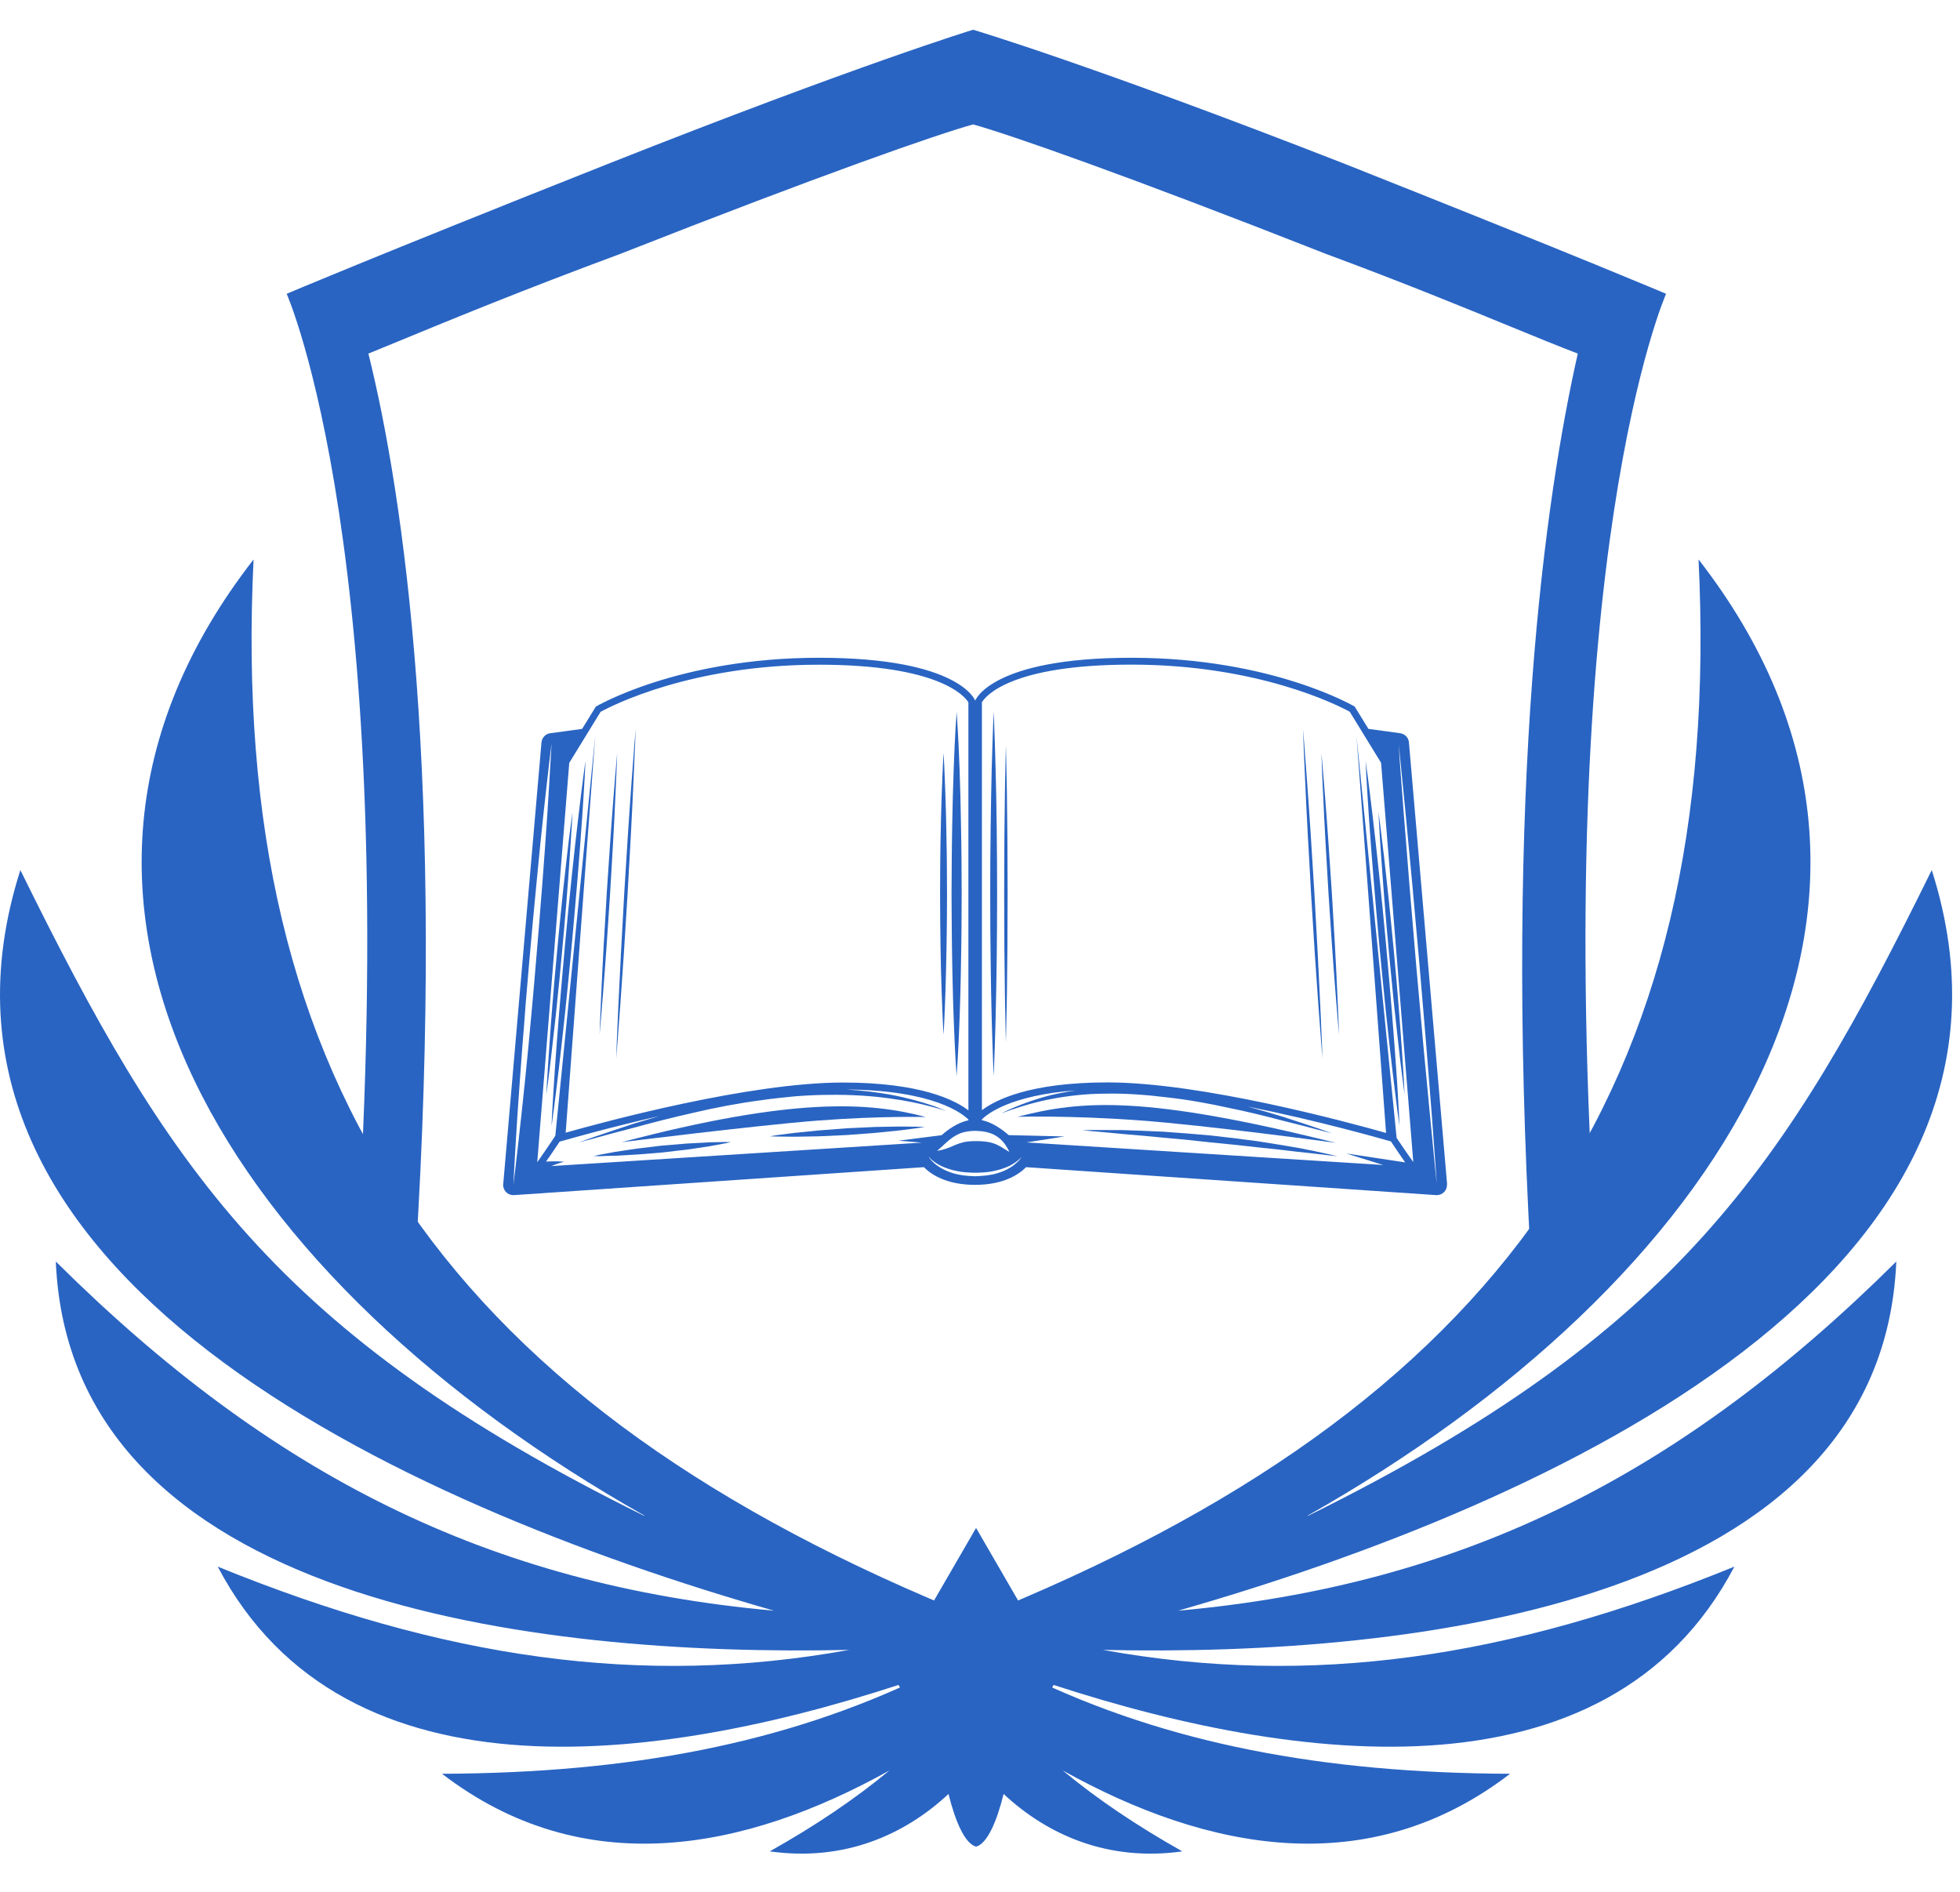
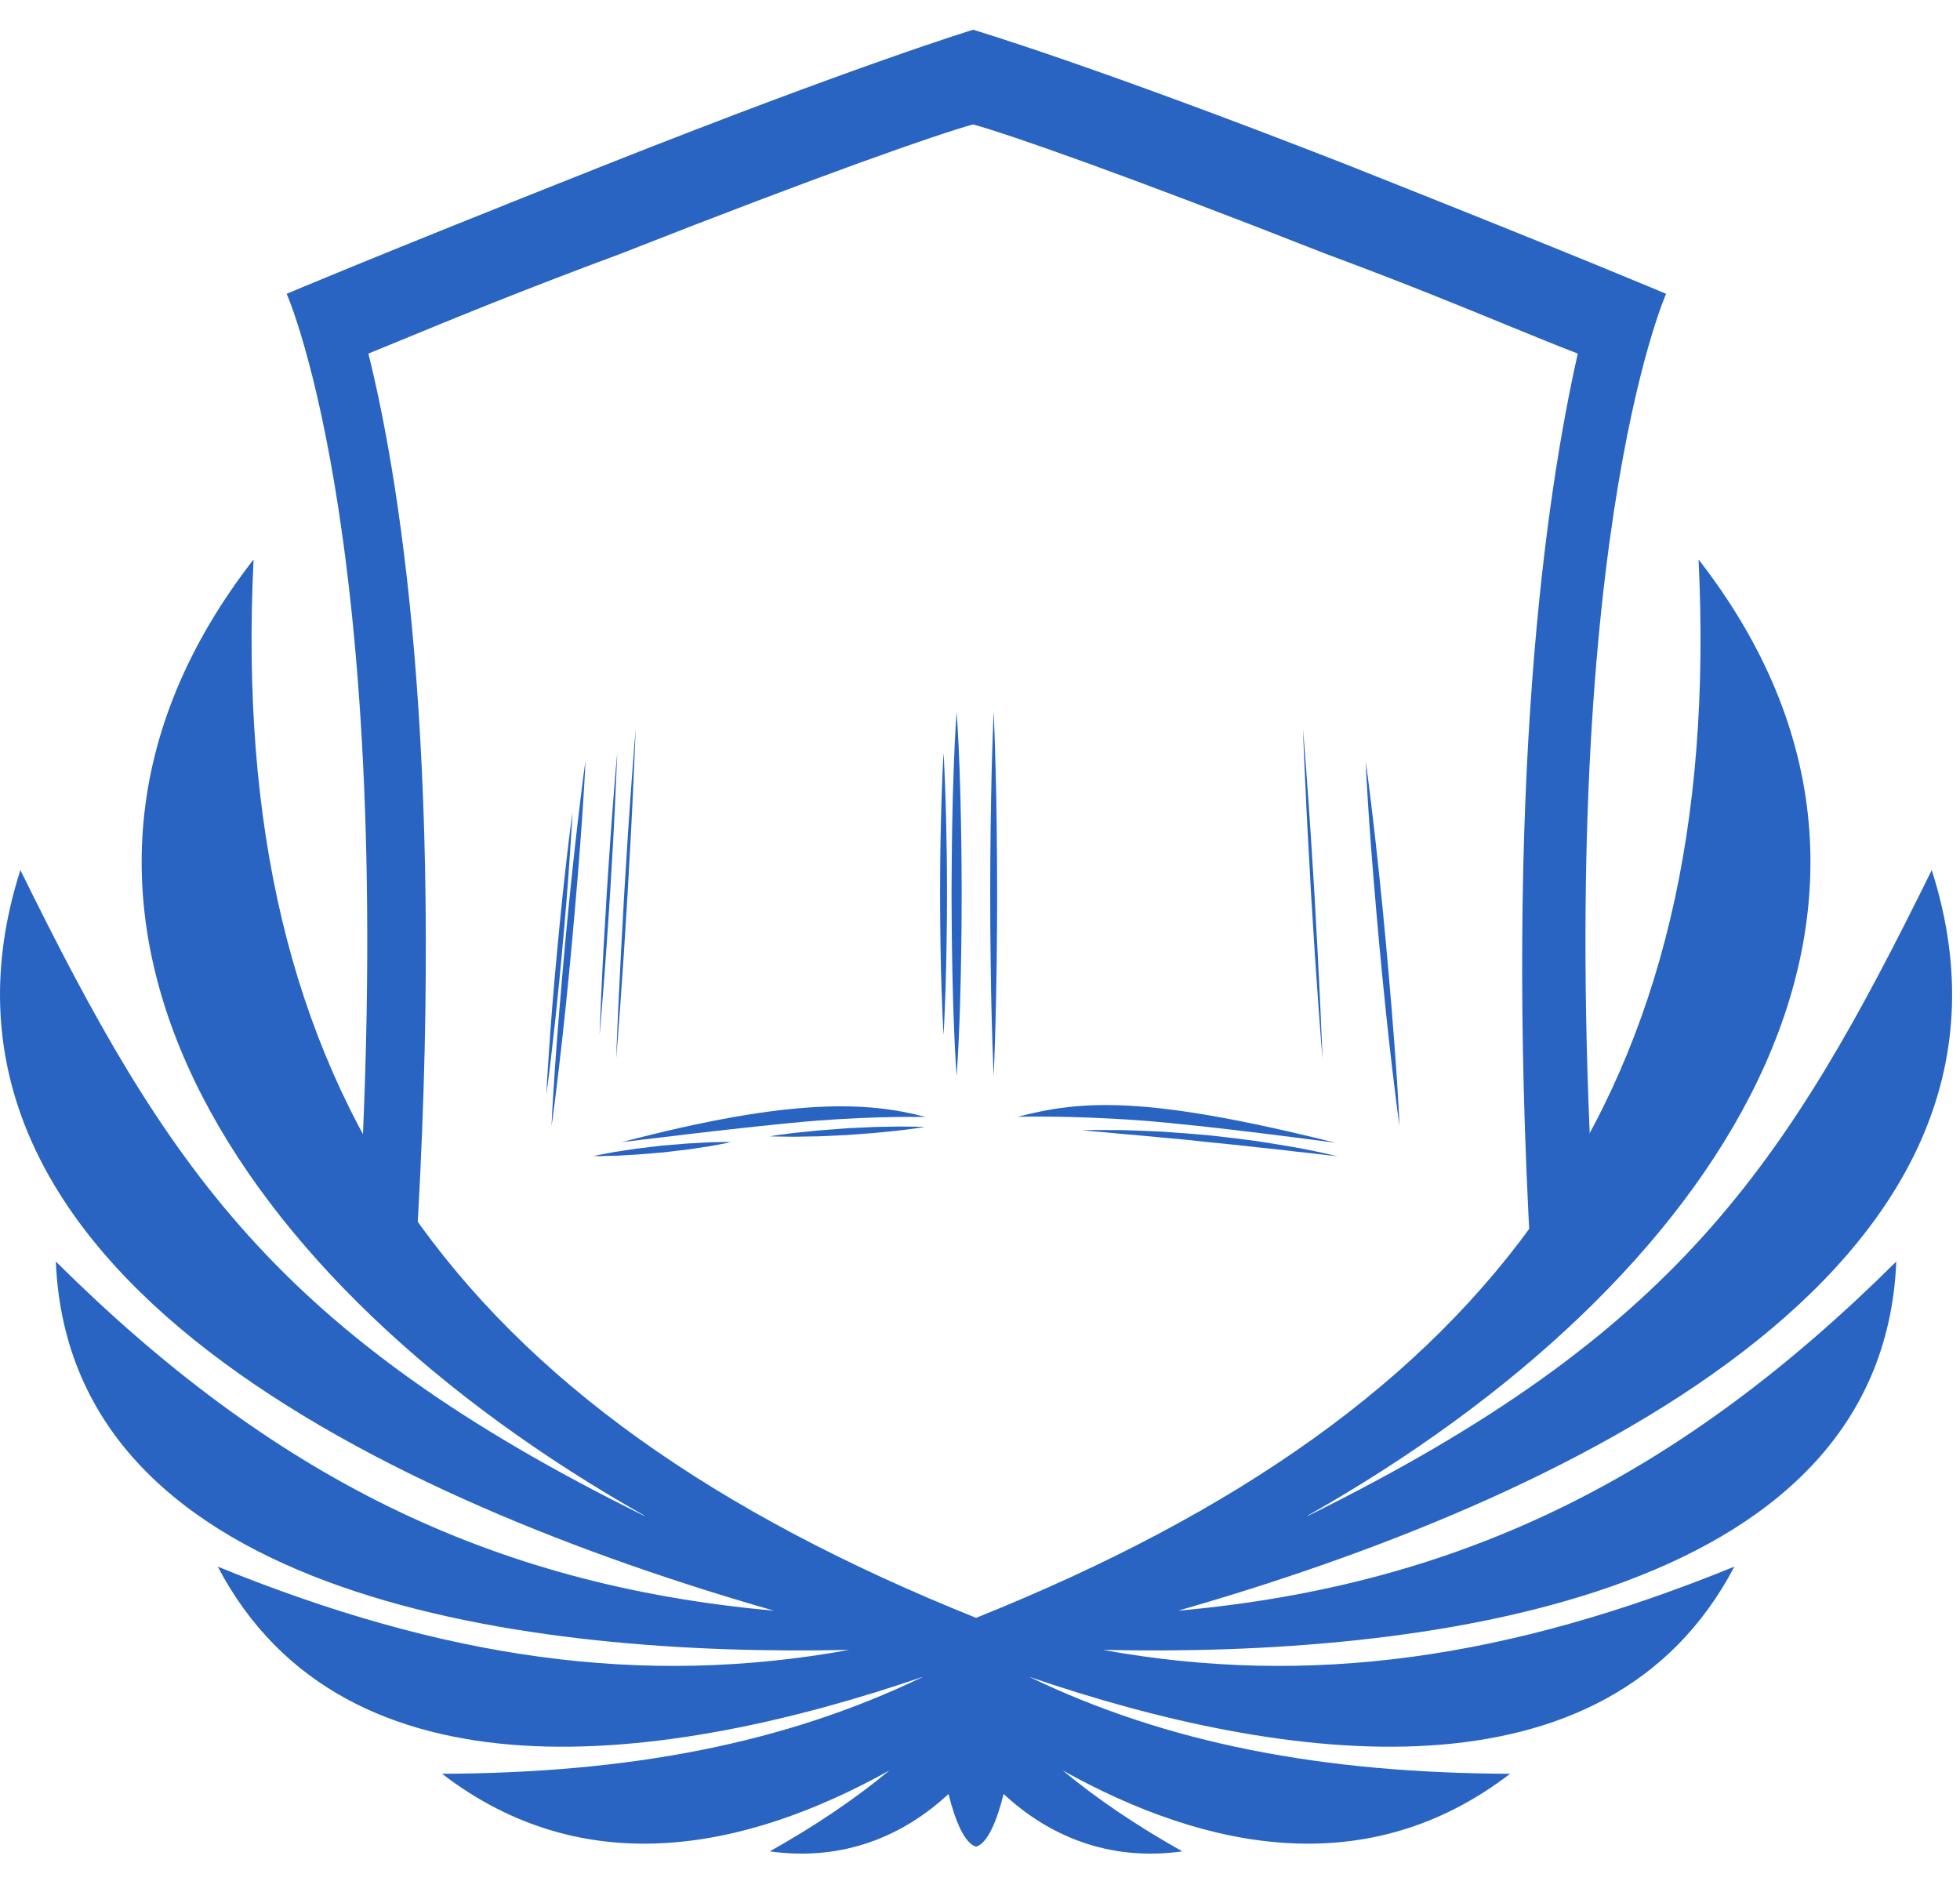
<svg xmlns="http://www.w3.org/2000/svg" width="86" height="83" viewBox="0 0 46 43" fill="none">
  <path fill-rule="evenodd" clip-rule="evenodd" d="M31.123 5.262C26.367 3.391 23.682 2.455 22.838 2.222C21.994 2.455 19.309 3.391 14.553 5.262C12.259 6.112 10.566 6.81 9.394 7.293C9.116 7.408 8.867 7.51 8.646 7.6C9.477 10.94 10.457 17.683 9.753 28.834H8.358C9.459 12.325 6.728 6.197 6.728 6.197C6.728 6.197 8.646 5.379 14.246 3.157C20.153 0.818 22.838 0 22.838 0C22.838 0 25.6 0.818 31.584 3.157C37.184 5.379 39.102 6.197 39.102 6.197C39.102 6.197 36.371 12.325 37.471 28.834H35.926C35.296 17.683 36.275 10.94 37.03 7.6C36.587 7.431 36.064 7.217 35.442 6.962C34.343 6.511 32.937 5.934 31.123 5.262Z" fill="#2964C2" />
  <path d="M0.478 19.72C3.908 26.686 6.464 30.6 15.12 34.875L15.122 34.867C5.495 29.425 -0.361 20.546 5.951 12.431C5.345 24.9 10.625 32.341 22.908 37.268C35.19 32.341 40.47 24.9 39.864 12.431C46.176 20.546 40.32 29.425 30.693 34.867L30.696 34.875C39.351 30.6 41.908 26.686 45.337 19.72C48.359 29.184 36.399 34.597 27.65 37.1C34.349 36.501 39.468 33.907 44.505 28.906C44.17 36.92 33.223 38.184 25.883 38.02C30.76 38.903 35.412 38.222 40.705 36.066C37.709 41.77 30.119 40.696 24.148 38.649C27.394 40.216 31.033 40.911 35.441 40.927C32.128 43.47 28.352 42.748 24.943 40.85C25.752 41.523 26.684 42.149 27.749 42.748C26.014 42.992 24.596 42.372 23.554 41.401C23.394 42.048 23.17 42.568 22.908 42.637C22.646 42.568 22.421 42.048 22.261 41.401C21.219 42.372 19.801 42.992 18.066 42.748C19.131 42.149 20.063 41.523 20.873 40.85C17.463 42.748 13.687 43.47 10.374 40.927C14.782 40.911 18.421 40.216 21.667 38.649C15.696 40.696 8.106 41.77 5.11 36.066C10.403 38.222 15.056 38.903 19.932 38.02C12.592 38.184 1.645 36.92 1.31 28.906C6.347 33.907 11.466 36.501 18.165 37.1C9.416 34.597 -2.544 29.184 0.478 19.72Z" fill="#2964C2" />
-   <path d="M22.908 35.158L24.885 38.572L22.908 41.985L20.93 38.572L22.908 35.158Z" fill="#2964C2" />
-   <path d="M33.962 27.084L33.067 16.727C33.06 16.614 32.971 16.524 32.862 16.509L32.116 16.407L31.794 15.884C31.794 15.884 29.862 14.738 26.555 14.738C23.248 14.738 22.888 15.744 22.888 15.744C22.888 15.744 22.53 14.738 19.223 14.738C15.916 14.738 13.984 15.884 13.984 15.884L13.662 16.407L12.914 16.509C12.802 16.524 12.718 16.614 12.708 16.727L11.811 27.084C11.811 27.092 11.808 27.097 11.808 27.105C11.808 27.169 11.833 27.23 11.876 27.276C11.92 27.322 11.983 27.348 12.046 27.348H12.062L21.683 26.692C21.84 26.851 22.198 27.107 22.883 27.107C23.57 27.107 23.925 26.851 24.082 26.692L33.704 27.348H33.722C33.785 27.348 33.846 27.322 33.892 27.276C33.935 27.233 33.96 27.171 33.96 27.107C33.962 27.099 33.962 27.092 33.962 27.084ZM22.86 25.84H22.908L22.951 25.843C22.982 25.845 23.017 25.848 23.047 25.85C23.111 25.858 23.172 25.871 23.233 25.891C23.352 25.93 23.453 26.001 23.519 26.073C23.585 26.142 23.623 26.211 23.651 26.257C23.677 26.303 23.689 26.334 23.689 26.334C23.689 26.334 23.661 26.319 23.616 26.291C23.57 26.262 23.507 26.221 23.433 26.183C23.398 26.163 23.357 26.145 23.314 26.132C23.271 26.116 23.225 26.106 23.177 26.099C23.131 26.091 23.078 26.088 23.025 26.083C22.997 26.081 22.971 26.081 22.946 26.081H22.862C22.753 26.083 22.652 26.091 22.558 26.122C22.467 26.147 22.373 26.191 22.289 26.227C22.203 26.26 22.13 26.283 22.079 26.293C22.026 26.303 21.995 26.308 21.995 26.308C21.995 26.308 22.018 26.285 22.058 26.252C22.097 26.216 22.152 26.165 22.218 26.106C22.287 26.047 22.368 25.976 22.482 25.922C22.599 25.866 22.733 25.843 22.86 25.84ZM12.49 22.901C12.46 23.219 12.432 23.534 12.404 23.835C12.346 24.442 12.287 25.008 12.234 25.492C12.183 25.976 12.135 26.38 12.102 26.664C12.069 26.946 12.049 27.107 12.049 27.107C12.049 27.107 12.056 26.946 12.072 26.662C12.089 26.378 12.11 25.973 12.143 25.487C12.176 25 12.216 24.432 12.262 23.825C12.287 23.521 12.313 23.208 12.335 22.888C12.363 22.571 12.389 22.246 12.417 21.921C12.447 21.598 12.475 21.273 12.503 20.956C12.533 20.638 12.564 20.323 12.592 20.021C12.65 19.415 12.706 18.849 12.759 18.365C12.81 17.881 12.86 17.477 12.891 17.192C12.924 16.911 12.944 16.75 12.944 16.75C12.944 16.75 12.937 16.911 12.919 17.195C12.901 17.479 12.881 17.884 12.848 18.37C12.817 18.857 12.774 19.425 12.729 20.032C12.703 20.336 12.68 20.648 12.655 20.968C12.627 21.286 12.602 21.611 12.574 21.936C12.549 22.259 12.518 22.581 12.49 22.901ZM13.36 17.205L14.095 16.007C14.362 15.861 16.226 14.901 19.221 14.901C22.058 14.901 22.647 15.651 22.728 15.784V25.359C22.426 25.126 21.622 24.706 19.781 24.706C17.595 24.706 14.204 25.62 13.276 25.883L13.971 16.558L13.033 25.955C13.015 25.986 12.789 26.321 12.609 26.577L13.36 17.205ZM21.633 26.116C20.141 26.211 14.712 26.554 12.937 26.667C13.086 26.605 13.238 26.564 13.238 26.564C13.238 26.564 13.071 26.549 12.896 26.557C12.868 26.559 12.84 26.559 12.815 26.562C12.899 26.442 13.005 26.288 13.134 26.093C13.365 26.027 14.301 25.761 15.475 25.492C15.267 25.553 15.067 25.615 14.884 25.668C14.491 25.796 14.164 25.909 13.933 25.986C13.748 26.052 13.629 26.093 13.588 26.109C13.629 26.099 13.751 26.068 13.941 26.017C14.174 25.953 14.506 25.86 14.907 25.758C15.305 25.648 15.772 25.528 16.276 25.415C16.779 25.297 17.319 25.192 17.864 25.121C18.135 25.082 18.409 25.052 18.675 25.028C18.944 25.008 19.211 24.995 19.467 24.995C19.982 24.988 20.461 25.021 20.869 25.077C21.277 25.131 21.615 25.205 21.846 25.269C21.962 25.297 22.053 25.325 22.114 25.343C22.178 25.361 22.211 25.372 22.211 25.372C22.211 25.372 22.178 25.359 22.119 25.336C22.058 25.313 21.97 25.274 21.856 25.238C21.625 25.159 21.293 25.064 20.882 24.988C20.58 24.934 20.235 24.893 19.867 24.87C21.909 24.885 22.589 25.436 22.728 25.574V25.592C22.482 25.643 22.254 25.804 22.099 25.942L21.087 26.07L21.633 26.116ZM23.92 26.529C23.897 26.554 23.869 26.582 23.831 26.613C23.796 26.644 23.753 26.677 23.704 26.705C23.654 26.736 23.598 26.764 23.535 26.79C23.474 26.815 23.408 26.836 23.337 26.854C23.301 26.864 23.266 26.869 23.228 26.874C23.19 26.882 23.154 26.887 23.116 26.89C23.037 26.9 22.964 26.9 22.888 26.905C22.809 26.9 22.733 26.9 22.657 26.89C22.619 26.887 22.581 26.882 22.545 26.874C22.507 26.866 22.472 26.864 22.436 26.851C22.365 26.836 22.299 26.813 22.236 26.787C22.175 26.762 22.119 26.733 22.069 26.703C22.018 26.674 21.975 26.641 21.939 26.61C21.904 26.58 21.873 26.552 21.853 26.526C21.812 26.483 21.795 26.449 21.792 26.442C21.797 26.449 21.82 26.477 21.863 26.516C21.914 26.559 21.99 26.616 22.091 26.664C22.142 26.69 22.198 26.71 22.259 26.731C22.32 26.751 22.386 26.769 22.454 26.782C22.523 26.797 22.594 26.808 22.667 26.813C22.741 26.82 22.817 26.82 22.888 26.823C22.964 26.82 23.043 26.82 23.113 26.813C23.187 26.808 23.258 26.797 23.324 26.782C23.392 26.767 23.458 26.751 23.519 26.731C23.58 26.71 23.636 26.687 23.687 26.664C23.785 26.613 23.864 26.559 23.912 26.516C23.95 26.483 23.973 26.457 23.981 26.447C23.971 26.462 23.953 26.49 23.92 26.529ZM32.464 26.641C30.374 26.508 25.421 26.196 24.092 26.111L24.983 25.971L23.674 25.94C23.517 25.804 23.291 25.64 23.043 25.589V25.571C23.169 25.446 23.717 25.003 25.251 24.89C25.043 24.921 24.846 24.959 24.668 25C24.303 25.092 24.009 25.203 23.808 25.287C23.707 25.328 23.631 25.366 23.578 25.392C23.524 25.418 23.496 25.43 23.496 25.43C23.496 25.43 23.527 25.42 23.583 25.4C23.636 25.382 23.717 25.348 23.821 25.318C24.026 25.249 24.326 25.156 24.688 25.09C25.051 25.021 25.482 24.967 25.944 24.967C26.405 24.957 26.9 24.993 27.389 25.054C27.881 25.108 28.368 25.197 28.822 25.297C29.279 25.389 29.7 25.494 30.06 25.589C30.422 25.679 30.724 25.758 30.934 25.814C31.117 25.86 31.234 25.891 31.259 25.896C31.234 25.886 31.122 25.848 30.942 25.784C30.737 25.715 30.44 25.615 30.085 25.502C29.841 25.428 29.57 25.348 29.279 25.269C30.899 25.592 32.35 26.004 32.644 26.088C32.783 26.296 32.89 26.454 32.979 26.58L31.594 26.37L32.464 26.641ZM32.778 26.006L31.835 16.555L32.53 25.889C31.65 25.64 28.203 24.703 25.994 24.703C24.151 24.703 23.349 25.123 23.045 25.356V15.782C23.121 15.654 23.689 14.899 26.552 14.899C29.542 14.899 31.411 15.859 31.678 16.005L32.413 17.203L33.169 26.572C33.024 26.372 32.854 26.116 32.778 26.006ZM33.676 26.662C33.648 26.38 33.608 25.976 33.562 25.489C33.516 25.003 33.463 24.437 33.405 23.83C33.351 23.224 33.293 22.576 33.235 21.928C33.181 21.281 33.126 20.636 33.075 20.026C33.027 19.42 32.984 18.854 32.943 18.367C32.905 17.881 32.877 17.477 32.854 17.192C32.839 16.962 32.829 16.814 32.826 16.765C32.831 16.811 32.847 16.962 32.87 17.192C32.897 17.474 32.938 17.879 32.986 18.365C33.032 18.849 33.085 19.417 33.143 20.024C33.197 20.631 33.255 21.278 33.313 21.926C33.367 22.573 33.422 23.221 33.473 23.828C33.521 24.434 33.567 25 33.605 25.487C33.64 25.973 33.671 26.378 33.691 26.662C33.706 26.874 33.717 27.017 33.719 27.076C33.714 27.017 33.699 26.874 33.676 26.662Z" fill="#2964C2" />
  <path d="M26.712 25.592C28.335 25.709 31.353 26.122 31.353 26.122C26.879 25.003 25.386 25.12 23.882 25.51C23.882 25.51 25.087 25.474 26.712 25.592Z" fill="#2964C2" />
  <path d="M21.726 25.515C20.38 25.156 18.597 25.052 14.59 26.106C14.59 26.106 17.737 25.712 19.19 25.599C20.646 25.487 21.726 25.515 21.726 25.515Z" fill="#2964C2" />
  <path d="M30.465 26.239C30.186 26.191 29.862 26.137 29.512 26.083C29.162 26.035 28.786 25.988 28.411 25.948C28.036 25.914 27.658 25.884 27.305 25.86C26.953 25.843 26.621 25.83 26.339 25.822C26.055 25.82 25.819 25.82 25.654 25.82C25.49 25.822 25.396 25.825 25.396 25.825C25.396 25.825 25.49 25.835 25.654 25.85C25.819 25.863 26.053 25.884 26.334 25.912C26.616 25.935 26.943 25.965 27.295 25.999C27.648 26.029 28.021 26.065 28.396 26.109C28.771 26.145 29.144 26.183 29.494 26.224C29.844 26.26 30.174 26.296 30.453 26.331C30.734 26.36 30.967 26.388 31.132 26.408C31.297 26.426 31.391 26.436 31.391 26.436C31.391 26.436 31.3 26.416 31.137 26.378C30.975 26.339 30.744 26.293 30.465 26.239Z" fill="#2964C2" />
-   <path d="M21.132 25.738C20.962 25.74 20.762 25.745 20.549 25.748C20.336 25.758 20.108 25.768 19.88 25.779C19.651 25.796 19.426 25.814 19.213 25.83C19 25.853 18.802 25.873 18.632 25.889C18.462 25.912 18.32 25.93 18.221 25.942C18.122 25.958 18.066 25.968 18.066 25.968C18.066 25.968 18.125 25.971 18.224 25.973C18.323 25.973 18.467 25.976 18.637 25.978C18.807 25.976 19.007 25.971 19.22 25.968C19.433 25.958 19.661 25.947 19.89 25.937C20.118 25.919 20.344 25.901 20.557 25.886C20.77 25.863 20.968 25.843 21.137 25.827C21.307 25.804 21.449 25.786 21.548 25.773C21.647 25.758 21.703 25.748 21.703 25.748C21.703 25.748 21.645 25.745 21.546 25.743C21.447 25.743 21.302 25.74 21.132 25.738Z" fill="#2964C2" />
+   <path d="M21.132 25.738C20.962 25.74 20.762 25.745 20.549 25.748C20.336 25.758 20.108 25.768 19.88 25.779C19.651 25.796 19.426 25.814 19.213 25.83C19 25.853 18.802 25.873 18.632 25.889C18.462 25.912 18.32 25.93 18.221 25.942C18.122 25.958 18.066 25.968 18.066 25.968C18.066 25.968 18.125 25.971 18.224 25.973C18.323 25.973 18.467 25.976 18.637 25.978C18.807 25.976 19.007 25.971 19.22 25.968C19.433 25.958 19.661 25.947 19.89 25.937C20.118 25.919 20.344 25.901 20.557 25.886C20.77 25.863 20.968 25.843 21.137 25.827C21.307 25.804 21.449 25.786 21.548 25.773C21.647 25.758 21.703 25.748 21.703 25.748C21.703 25.748 21.645 25.745 21.546 25.743C21.447 25.743 21.302 25.74 21.132 25.738" fill="#2964C2" />
  <path d="M14.439 26.424C14.591 26.416 14.768 26.406 14.956 26.395C15.146 26.38 15.347 26.362 15.55 26.347C15.75 26.324 15.95 26.298 16.14 26.278C16.328 26.25 16.503 26.224 16.653 26.201C16.802 26.173 16.927 26.15 17.015 26.134C17.102 26.116 17.152 26.104 17.152 26.104C17.152 26.104 17.102 26.104 17.013 26.101C16.924 26.104 16.797 26.106 16.645 26.109C16.493 26.116 16.315 26.127 16.128 26.137C15.938 26.152 15.737 26.17 15.534 26.186C15.334 26.209 15.133 26.234 14.943 26.257C14.756 26.285 14.581 26.311 14.431 26.334C14.281 26.362 14.157 26.385 14.068 26.401C13.982 26.419 13.931 26.431 13.931 26.431C13.931 26.431 13.982 26.431 14.071 26.434C14.16 26.429 14.287 26.426 14.439 26.424Z" fill="#2964C2" />
  <path d="M32.068 17.53C32.083 17.766 32.101 18.101 32.129 18.503C32.156 18.905 32.192 19.376 32.233 19.878C32.253 20.129 32.276 20.39 32.298 20.654C32.321 20.917 32.347 21.186 32.369 21.452C32.395 21.721 32.42 21.987 32.446 22.251C32.473 22.515 32.499 22.773 32.524 23.024C32.577 23.526 32.628 23.994 32.676 24.394C32.722 24.796 32.768 25.128 32.795 25.361C32.826 25.594 32.846 25.727 32.846 25.727C32.846 25.727 32.841 25.592 32.828 25.359C32.813 25.123 32.798 24.788 32.768 24.386C32.74 23.984 32.704 23.513 32.664 23.011C32.643 22.76 32.62 22.499 32.598 22.235C32.575 21.972 32.55 21.703 32.527 21.437C32.501 21.168 32.476 20.902 32.451 20.638C32.423 20.375 32.397 20.116 32.372 19.865C32.319 19.363 32.268 18.895 32.22 18.495C32.174 18.094 32.129 17.761 32.101 17.528C32.07 17.295 32.05 17.162 32.05 17.162C32.05 17.162 32.055 17.297 32.068 17.53Z" fill="#2964C2" />
-   <path d="M32.415 19.397C32.438 19.709 32.463 20.073 32.494 20.459C32.524 20.848 32.562 21.263 32.6 21.677C32.641 22.092 32.679 22.507 32.719 22.893C32.76 23.283 32.803 23.644 32.836 23.953C32.869 24.263 32.907 24.522 32.927 24.703C32.953 24.885 32.965 24.988 32.965 24.988C32.965 24.988 32.96 24.883 32.95 24.701C32.937 24.519 32.925 24.258 32.902 23.948C32.879 23.636 32.854 23.272 32.823 22.886C32.793 22.497 32.755 22.082 32.717 21.667C32.676 21.253 32.638 20.838 32.597 20.451C32.557 20.062 32.514 19.701 32.481 19.392C32.445 19.082 32.41 18.823 32.39 18.642C32.364 18.46 32.352 18.357 32.352 18.357C32.352 18.357 32.357 18.462 32.367 18.644C32.377 18.826 32.39 19.087 32.415 19.397Z" fill="#2964C2" />
  <path d="M13.571 18.495C13.523 18.895 13.472 19.363 13.419 19.865C13.393 20.116 13.368 20.375 13.34 20.638C13.315 20.902 13.289 21.168 13.264 21.437C13.241 21.706 13.216 21.972 13.193 22.235C13.17 22.499 13.15 22.758 13.127 23.011C13.086 23.513 13.051 23.984 13.023 24.386C12.995 24.788 12.977 25.123 12.962 25.359C12.949 25.594 12.944 25.727 12.944 25.727C12.944 25.727 12.965 25.594 12.995 25.361C13.023 25.128 13.069 24.796 13.114 24.394C13.162 23.994 13.213 23.526 13.267 23.024C13.292 22.773 13.317 22.515 13.345 22.251C13.37 21.987 13.396 21.721 13.421 21.452C13.444 21.183 13.469 20.917 13.492 20.654C13.515 20.39 13.535 20.131 13.558 19.878C13.599 19.376 13.634 18.905 13.662 18.503C13.69 18.101 13.708 17.766 13.723 17.53C13.736 17.295 13.741 17.162 13.741 17.162C13.741 17.162 13.72 17.295 13.69 17.528C13.662 17.763 13.616 18.096 13.571 18.495Z" fill="#2964C2" />
  <path d="M13.068 22.896C13.109 22.507 13.149 22.095 13.187 21.68C13.225 21.265 13.263 20.851 13.294 20.462C13.327 20.073 13.35 19.709 13.372 19.399C13.395 19.087 13.408 18.828 13.421 18.647C13.431 18.465 13.436 18.36 13.436 18.36C13.436 18.36 13.423 18.462 13.398 18.644C13.375 18.826 13.339 19.082 13.306 19.394C13.274 19.704 13.228 20.065 13.19 20.454C13.149 20.843 13.109 21.255 13.071 21.67C13.033 22.084 12.995 22.499 12.964 22.888C12.931 23.277 12.908 23.641 12.886 23.951C12.863 24.263 12.85 24.522 12.837 24.703C12.827 24.885 12.822 24.99 12.822 24.99C12.822 24.99 12.835 24.888 12.86 24.706C12.883 24.524 12.918 24.268 12.951 23.956C12.984 23.643 13.03 23.283 13.068 22.896Z" fill="#2964C2" />
  <path d="M22.347 21.849C22.35 22.1 22.358 22.34 22.363 22.571C22.368 22.801 22.375 23.016 22.383 23.218C22.411 24.02 22.451 24.555 22.451 24.555C22.451 24.555 22.492 24.02 22.52 23.218C22.527 23.019 22.535 22.801 22.54 22.571C22.545 22.34 22.553 22.1 22.555 21.849C22.558 21.598 22.566 21.34 22.566 21.076C22.568 20.812 22.568 20.546 22.57 20.28C22.568 20.014 22.568 19.745 22.566 19.484C22.566 19.22 22.558 18.961 22.555 18.71C22.548 18.209 22.535 17.743 22.52 17.341C22.492 16.54 22.451 16.005 22.451 16.005C22.451 16.005 22.411 16.54 22.383 17.341C22.368 17.74 22.355 18.209 22.347 18.71C22.345 18.961 22.337 19.22 22.337 19.484C22.335 19.747 22.335 20.014 22.332 20.28C22.335 20.546 22.335 20.815 22.337 21.076C22.337 21.34 22.345 21.598 22.347 21.849Z" fill="#2964C2" />
  <path d="M22.073 21.493C22.078 21.88 22.088 22.243 22.099 22.553C22.109 22.863 22.122 23.121 22.129 23.303C22.137 23.485 22.144 23.587 22.144 23.587C22.144 23.587 22.152 23.485 22.16 23.303C22.167 23.121 22.18 22.863 22.19 22.553C22.2 22.243 22.208 21.882 22.215 21.493C22.218 21.299 22.22 21.099 22.223 20.897C22.223 20.695 22.226 20.487 22.226 20.28C22.226 20.073 22.223 19.868 22.223 19.663C22.223 19.461 22.218 19.258 22.215 19.066C22.21 18.68 22.2 18.316 22.19 18.007C22.18 17.697 22.167 17.438 22.16 17.256C22.152 17.075 22.144 16.972 22.144 16.972C22.144 16.972 22.137 17.075 22.129 17.256C22.122 17.438 22.109 17.697 22.099 18.007C22.088 18.316 22.081 18.677 22.073 19.066C22.071 19.261 22.066 19.461 22.066 19.663C22.066 19.865 22.063 20.073 22.063 20.28C22.063 20.487 22.066 20.692 22.066 20.897C22.068 21.099 22.071 21.299 22.073 21.493Z" fill="#2964C2" />
  <path d="M14.485 16.972C14.485 16.972 14.475 17.075 14.46 17.256C14.445 17.438 14.422 17.694 14.399 18.004C14.376 18.314 14.346 18.675 14.321 19.061C14.295 19.448 14.267 19.863 14.239 20.275C14.217 20.689 14.191 21.102 14.168 21.488C14.146 21.875 14.13 22.238 14.115 22.548C14.102 22.858 14.09 23.116 14.082 23.298C14.077 23.48 14.072 23.582 14.072 23.582C14.072 23.582 14.082 23.48 14.097 23.298C14.113 23.116 14.133 22.86 14.158 22.55C14.181 22.241 14.211 21.88 14.237 21.493C14.262 21.107 14.29 20.692 14.318 20.28C14.341 19.865 14.366 19.453 14.389 19.066C14.412 18.68 14.427 18.316 14.442 18.007C14.457 17.697 14.465 17.438 14.475 17.256C14.48 17.075 14.485 16.972 14.485 16.972Z" fill="#2964C2" />
  <path d="M23.25 21.849C23.255 22.351 23.265 22.817 23.275 23.219C23.285 23.618 23.298 23.953 23.306 24.186C23.313 24.419 23.321 24.552 23.321 24.552C23.321 24.552 23.328 24.419 23.336 24.186C23.344 23.953 23.356 23.618 23.366 23.219C23.377 22.819 23.384 22.351 23.392 21.849C23.394 21.598 23.397 21.34 23.399 21.076C23.399 20.812 23.402 20.546 23.402 20.28C23.402 20.014 23.399 19.745 23.399 19.484C23.397 19.22 23.394 18.962 23.392 18.711C23.387 18.209 23.377 17.743 23.366 17.341C23.356 16.942 23.344 16.606 23.336 16.373C23.328 16.14 23.321 16.007 23.321 16.007C23.321 16.007 23.313 16.14 23.306 16.373C23.298 16.606 23.285 16.942 23.275 17.341C23.265 17.74 23.257 18.209 23.25 18.711C23.247 18.962 23.245 19.22 23.242 19.484C23.242 19.747 23.24 20.014 23.24 20.28C23.24 20.546 23.242 20.815 23.242 21.076C23.245 21.34 23.247 21.598 23.25 21.849Z" fill="#2964C2" />
-   <path d="M23.585 22.671C23.59 22.996 23.595 23.27 23.6 23.459C23.605 23.649 23.608 23.759 23.608 23.759C23.608 23.759 23.61 23.651 23.615 23.459C23.618 23.27 23.623 22.996 23.631 22.671C23.633 22.346 23.641 21.964 23.643 21.555C23.646 21.148 23.646 20.712 23.648 20.277C23.646 19.842 23.646 19.407 23.643 19C23.641 18.593 23.633 18.211 23.631 17.884C23.625 17.559 23.62 17.285 23.615 17.095C23.61 16.906 23.608 16.796 23.608 16.796C23.608 16.796 23.605 16.903 23.6 17.095C23.598 17.285 23.592 17.559 23.585 17.884C23.582 18.209 23.575 18.59 23.572 19C23.57 19.407 23.57 19.842 23.567 20.277C23.57 20.712 23.57 21.148 23.572 21.555C23.575 21.964 23.582 22.346 23.585 22.671Z" fill="#2964C2" />
  <path d="M14.825 17.615C14.8 17.978 14.767 18.401 14.739 18.854C14.711 19.307 14.681 19.791 14.65 20.275C14.623 20.759 14.597 21.242 14.572 21.698C14.549 22.151 14.529 22.576 14.511 22.939C14.496 23.303 14.483 23.605 14.473 23.818C14.465 24.03 14.46 24.15 14.46 24.15C14.46 24.15 14.47 24.03 14.488 23.818C14.503 23.605 14.526 23.303 14.554 22.942C14.579 22.579 14.607 22.156 14.64 21.703C14.668 21.25 14.699 20.766 14.729 20.282C14.757 19.799 14.782 19.315 14.808 18.859C14.833 18.406 14.851 17.981 14.868 17.617C14.884 17.254 14.896 16.952 14.906 16.739C14.914 16.527 14.919 16.407 14.919 16.407C14.919 16.407 14.909 16.527 14.891 16.739C14.876 16.952 14.853 17.254 14.825 17.615Z" fill="#2964C2" />
-   <path d="M31.383 22.55C31.368 22.241 31.352 21.877 31.33 21.491C31.307 21.104 31.284 20.689 31.259 20.277C31.231 19.865 31.203 19.45 31.177 19.064C31.152 18.677 31.122 18.316 31.099 18.007C31.076 17.697 31.053 17.438 31.038 17.259C31.023 17.077 31.013 16.975 31.013 16.975C31.013 16.975 31.015 17.077 31.023 17.259C31.03 17.441 31.038 17.699 31.056 18.009C31.071 18.319 31.086 18.683 31.109 19.069C31.132 19.456 31.155 19.87 31.18 20.282C31.208 20.695 31.236 21.109 31.261 21.496C31.287 21.882 31.317 22.243 31.34 22.553C31.365 22.863 31.385 23.121 31.401 23.3C31.416 23.482 31.426 23.585 31.426 23.585C31.426 23.585 31.423 23.482 31.416 23.3C31.408 23.119 31.395 22.86 31.383 22.55Z" fill="#2964C2" />
  <path d="M30.631 17.617C30.648 17.981 30.666 18.403 30.691 18.859C30.717 19.312 30.745 19.796 30.77 20.282C30.8 20.766 30.831 21.25 30.859 21.703C30.889 22.156 30.92 22.579 30.945 22.942C30.973 23.306 30.996 23.608 31.011 23.818C31.029 24.03 31.039 24.15 31.039 24.15C31.039 24.15 31.034 24.03 31.026 23.818C31.016 23.605 31.003 23.303 30.988 22.939C30.97 22.576 30.95 22.154 30.927 21.698C30.902 21.245 30.874 20.761 30.849 20.275C30.818 19.791 30.788 19.307 30.76 18.854C30.732 18.401 30.699 17.978 30.674 17.615C30.646 17.251 30.623 16.949 30.608 16.739C30.59 16.527 30.58 16.407 30.58 16.407C30.58 16.407 30.585 16.527 30.593 16.739C30.6 16.952 30.615 17.254 30.631 17.617Z" fill="#2964C2" />
</svg>